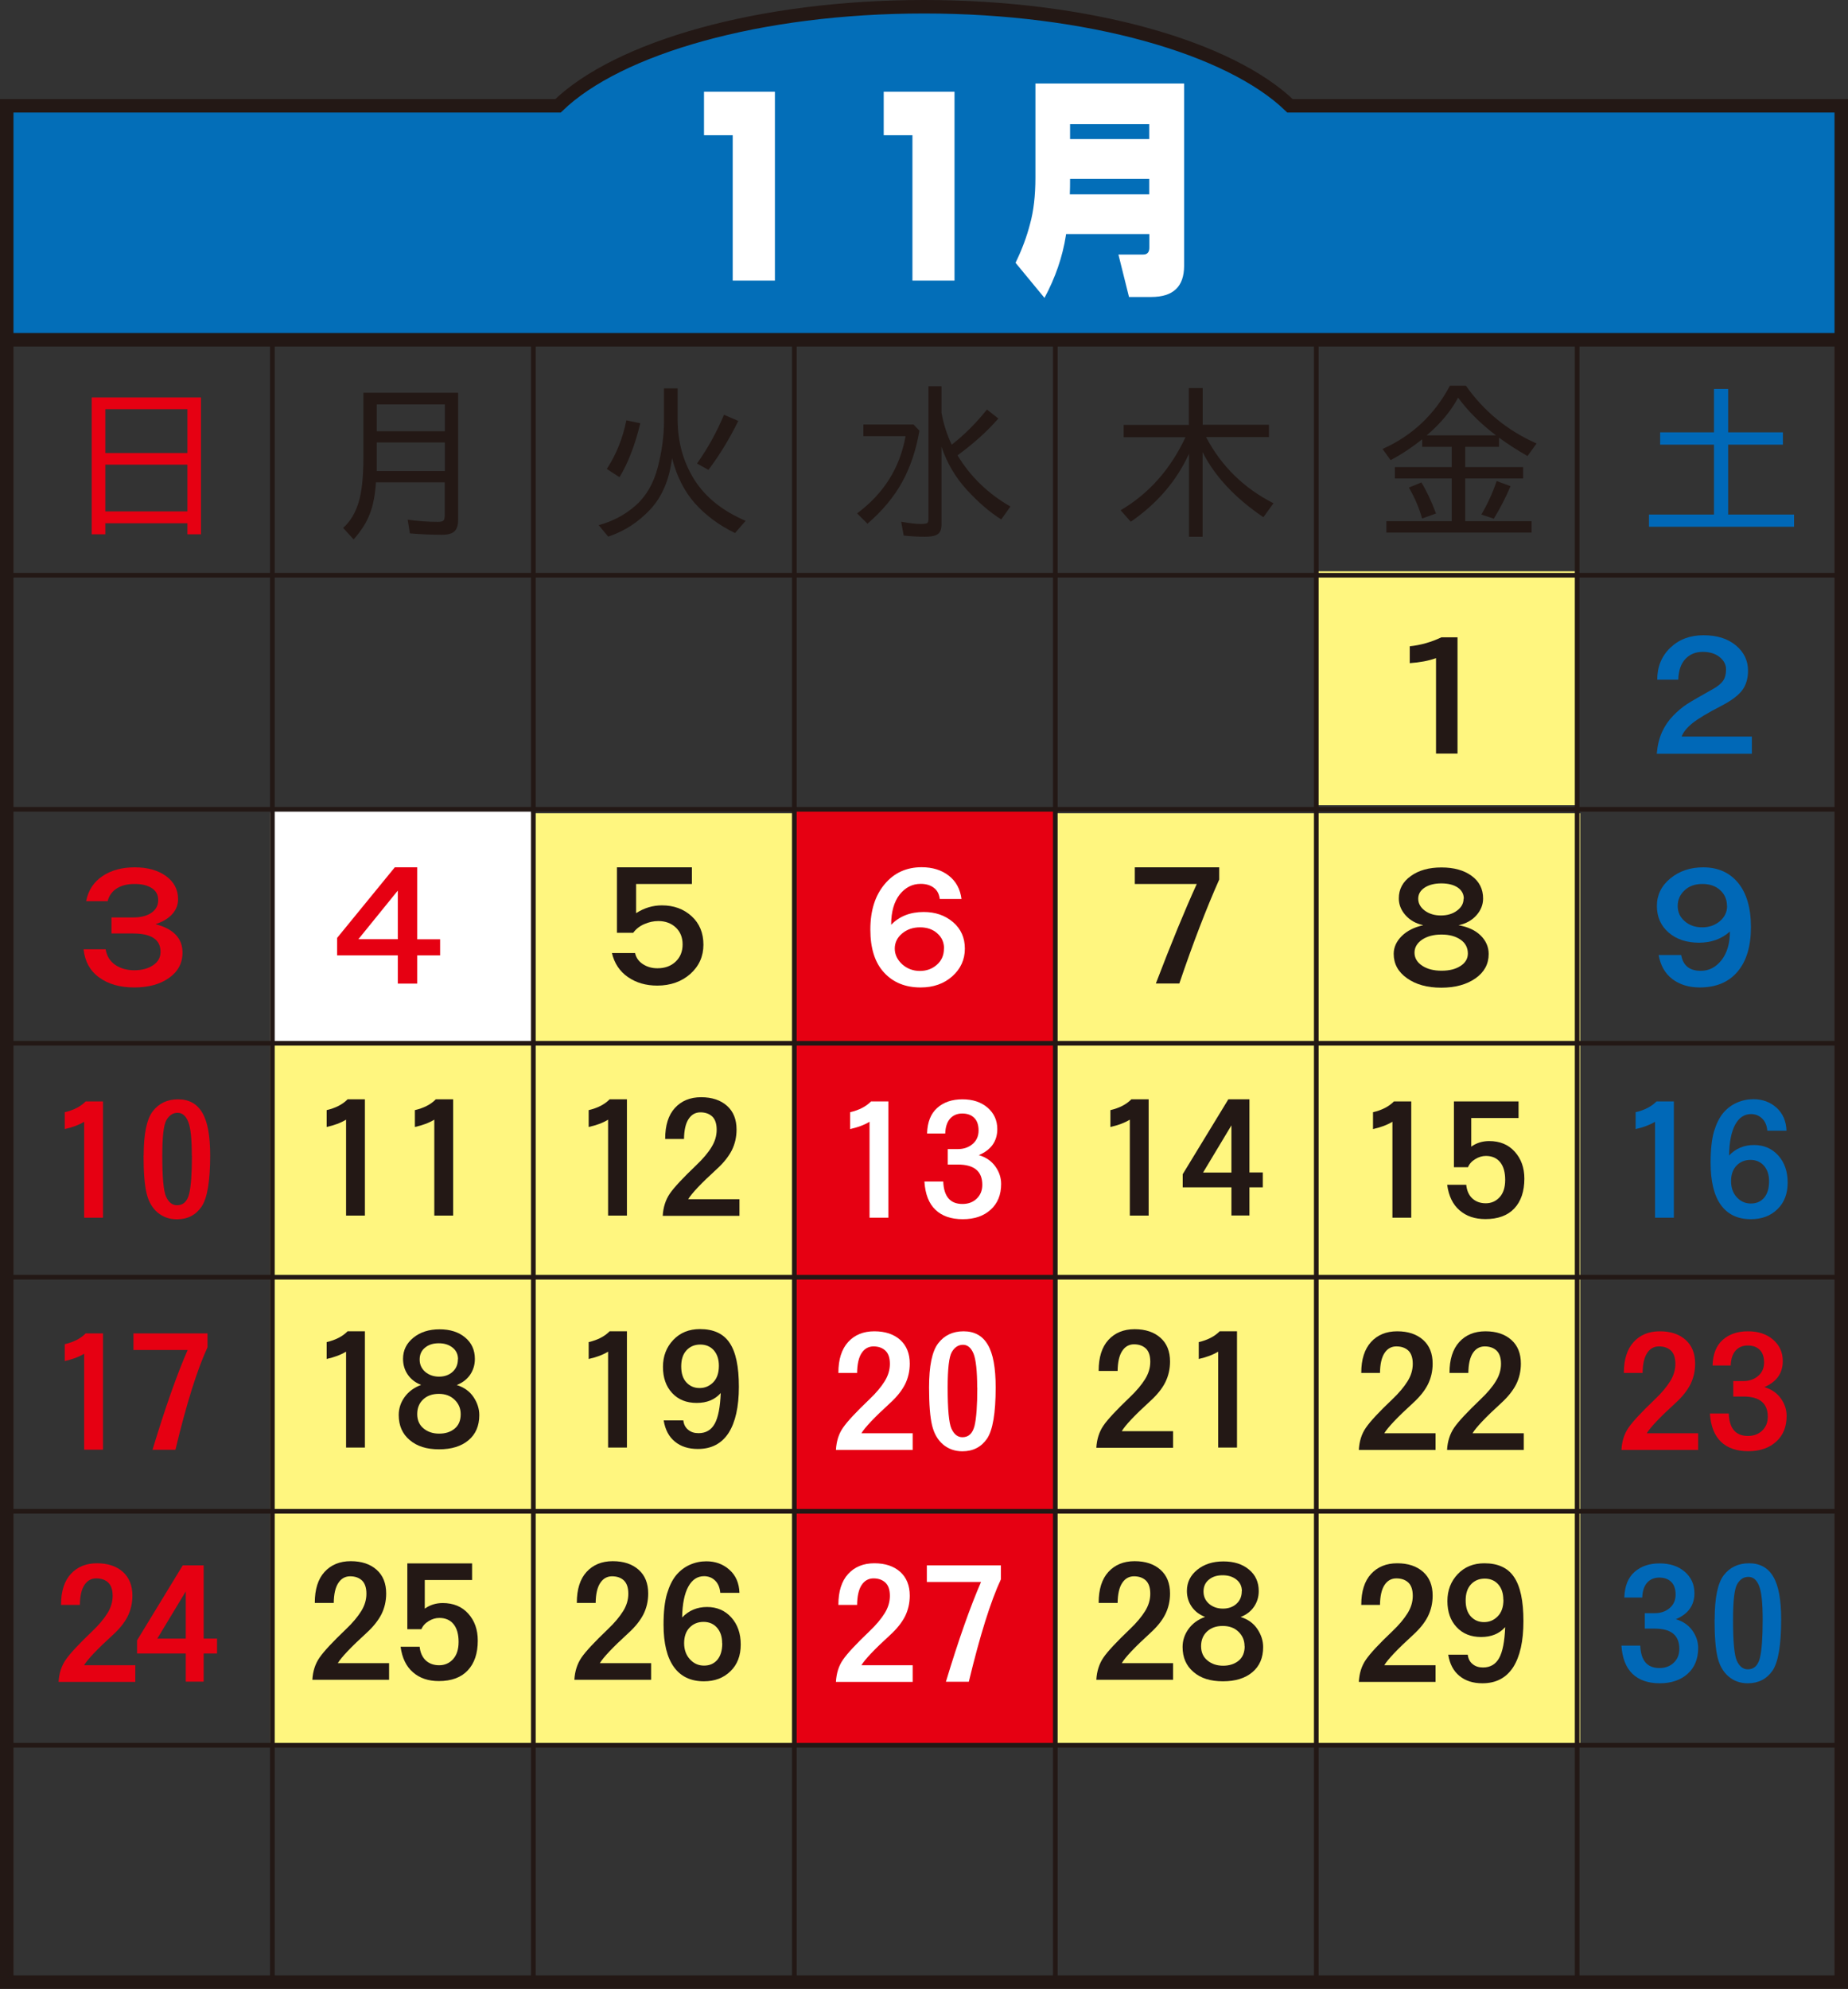
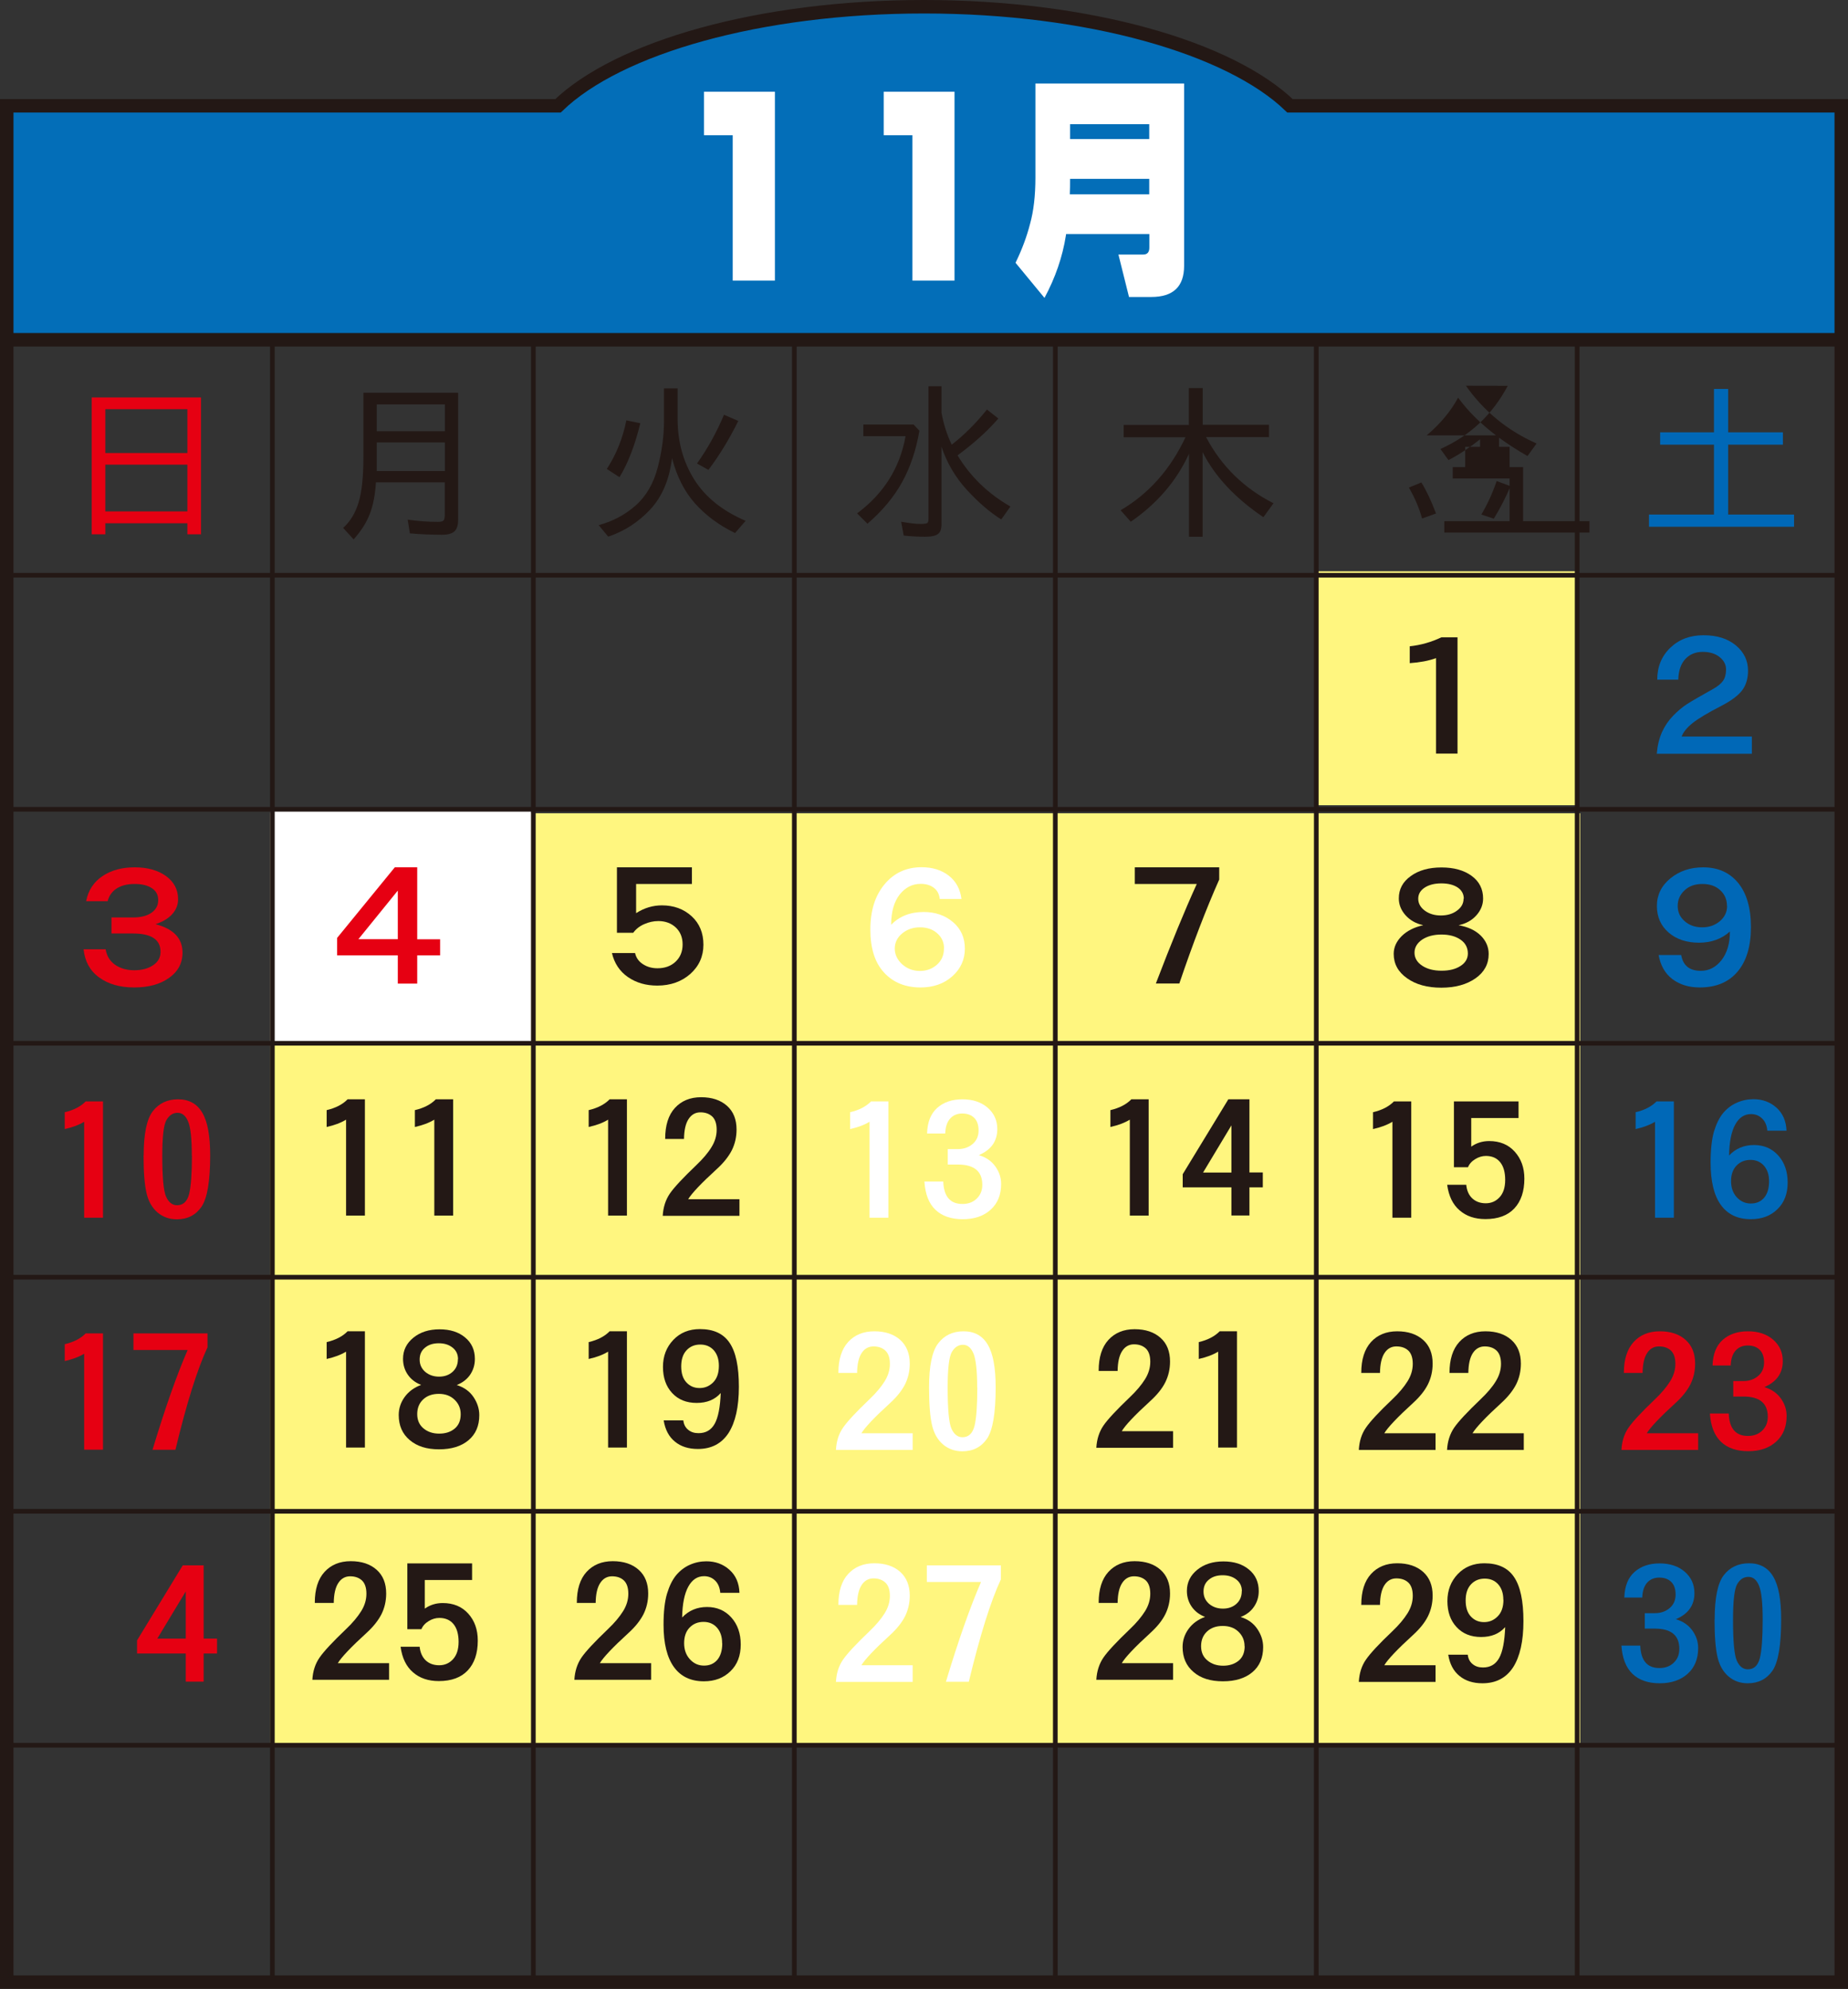
<svg xmlns="http://www.w3.org/2000/svg" id="b" data-name="レイヤー 2" viewBox="0 0 158.97 171.04">
  <rect x="0" y="0" width="158.97" height="171.04" fill="#333333" stroke="none" />
  <defs>
    <style>
      .d {
        fill: #231815;
      }

      .d, .e, .f, .g, .h, .i {
        stroke-width: 0px;
      }

      .e {
        fill: #0068b7;
      }

      .j {
        stroke-width: .4px;
      }

      .j, .k {
        fill: none;
        stroke: #231815;
      }

      .f {
        fill: #036eb8;
      }

      .g {
        fill: #fff;
      }

      .h {
        fill: #e60012;
      }

      .k {
        stroke-width: 1.16px;
      }

      .i {
        fill: #fff67f;
      }
    </style>
  </defs>
  <g id="c" data-name="レイヤー 1">
    <g>
      <rect class="i" x="23.25" y="69.94" width="112.68" height="80.1" />
-       <rect class="h" x="68.18" y="69.59" width="22.6" height="80.5" />
      <rect class="i" x="113.23" y="49.13" width="22.45" height="20.12" />
      <rect class="g" x="23.25" y="69.69" width="22.45" height="20.12" />
      <rect class="k" x=".58" y="9.1" width="157.81" height="161.36" />
      <path class="f" d="M110.97,9.1c-5.18-5-17.33-8.52-31.48-8.52s-26.3,3.51-31.49,8.52H.58v20.12h157.81V9.1h-47.42Z" />
      <path class="k" d="M110.97,9.1c-5.18-5-17.33-8.52-31.48-8.52s-26.3,3.51-31.49,8.52H.58v20.12h157.81V9.1h-47.42Z" />
      <path class="h" d="M7.89,34.18h9.4v11.77h-1.17v-.95h-7.06v.95h-1.17v-11.77ZM16.12,35.19h-7.06v3.77h7.06v-3.77ZM16.12,39.96h-7.06v4.02h7.06v-4.02Z" />
      <path class="d" d="M31.26,33.78h8.15v10.93c0,.45-.1.78-.31.98-.21.2-.57.3-1.09.3-.88,0-1.8-.04-2.75-.12l-.19-1.18c.91.13,1.78.19,2.6.19.24,0,.4-.04.48-.11.07-.07.11-.24.11-.51v-2.78h-5.92c-.07,1.07-.24,1.98-.53,2.72-.28.74-.75,1.47-1.39,2.19l-.9-.99c.6-.54,1.04-1.26,1.32-2.17.28-.9.42-2.19.42-3.87v-5.57ZM38.27,34.78h-5.86v2.31h5.86v-2.31ZM38.27,38.05h-5.86v2.46h5.86v-2.46Z" />
      <path class="d" d="M57.12,33.4h1.17v2.62c0,1.95.47,3.68,1.42,5.2.95,1.52,2.42,2.71,4.43,3.57l-.91,1.05c-1.37-.66-2.51-1.51-3.43-2.53-.92-1.03-1.58-2.33-1.99-3.91-.23,1.86-.86,3.33-1.88,4.42-1.02,1.09-2.23,1.87-3.61,2.33l-.82-.99c1.2-.32,2.26-.88,3.17-1.68.91-.8,1.55-1.9,1.91-3.28.36-1.38.54-2.73.54-4.03v-2.77ZM53.88,36.15l1.2.25c-.46,1.9-1.06,3.44-1.79,4.64l-1.09-.71c.82-1.26,1.38-2.66,1.68-4.18M62.28,35.67l1.23.53c-.78,1.58-1.64,2.98-2.57,4.21l-.98-.55c.93-1.31,1.7-2.71,2.32-4.19" />
      <path class="d" d="M74.27,36.51h4.32l.5.53c-.29,1.69-.79,3.16-1.49,4.43-.7,1.26-1.69,2.46-2.98,3.57l-.89-.89c2.29-1.7,3.68-3.91,4.17-6.64h-3.63v-1.01ZM79.87,33.22h1.12v2.28c.18.98.47,1.89.88,2.74,1.1-.85,2.1-1.86,3.03-3.02l.98.77c-.94,1.09-2.11,2.14-3.51,3.17,1.1,1.82,2.61,3.29,4.55,4.4l-.79,1.11c-.98-.61-1.96-1.46-2.95-2.53-.99-1.08-1.72-2.32-2.19-3.72v6.69c0,.38-.1.66-.3.81-.2.16-.57.24-1.11.24s-1.16-.03-1.84-.1l-.22-1.19c.75.13,1.3.19,1.65.19s.55-.03.61-.09c.06-.06.09-.17.09-.34v-11.4Z" />
      <path class="d" d="M102.29,33.37h1.17v3.16h5.7v1.06h-5.41c1.32,2.51,3.26,4.4,5.8,5.69l-.87,1.2c-2.45-1.66-4.19-3.53-5.23-5.6v7.28h-1.17v-7.14c-1.06,2.33-2.73,4.28-5.01,5.85l-.87-.99c2.42-1.42,4.28-3.51,5.58-6.28h-5.32v-1.06h5.61v-3.16Z" />
-       <path class="d" d="M124.73,33.17h1.37c1.55,2.2,3.57,3.86,6.08,4.97l-.78,1.08c-.89-.51-1.71-1.04-2.45-1.58v.79h-2.91v1.74h4.98v.98h-4.98v3.67h5.71v.98h-12.49v-.98h5.62v-3.67h-4.89v-.98h4.89v-1.74h-2.54v-.65c-.91.72-1.82,1.32-2.72,1.79l-.69-.96c2.54-1.13,4.47-2.95,5.79-5.43M121.2,41.93l1.07-.44c.43.69.85,1.58,1.26,2.67l-1.2.43c-.25-.91-.63-1.79-1.13-2.65M125.43,34.2c-.62,1.15-1.52,2.24-2.7,3.24h5.96c-1.3-.98-2.39-2.06-3.26-3.24M128.75,41.37l1.19.44c-.42.99-.9,1.92-1.44,2.8l-1.07-.36c.53-.9.97-1.86,1.32-2.89" />
+       <path class="d" d="M124.73,33.17h1.37c1.55,2.2,3.57,3.86,6.08,4.97l-.78,1.08c-.89-.51-1.71-1.04-2.45-1.58v.79h-2.91v1.74h4.98v.98v3.67h5.71v.98h-12.49v-.98h5.62v-3.67h-4.89v-.98h4.89v-1.74h-2.54v-.65c-.91.72-1.82,1.32-2.72,1.79l-.69-.96c2.54-1.13,4.47-2.95,5.79-5.43M121.2,41.93l1.07-.44c.43.69.85,1.58,1.26,2.67l-1.2.43c-.25-.91-.63-1.79-1.13-2.65M125.43,34.2c-.62,1.15-1.52,2.24-2.7,3.24h5.96c-1.3-.98-2.39-2.06-3.26-3.24M128.75,41.37l1.19.44c-.42.99-.9,1.92-1.44,2.8l-1.07-.36c.53-.9.97-1.86,1.32-2.89" />
      <polygon class="e" points="147.44 33.45 148.66 33.45 148.66 37.18 153.37 37.18 153.37 38.24 148.66 38.24 148.66 44.25 154.33 44.25 154.33 45.3 141.85 45.3 141.85 44.25 147.44 44.25 147.44 38.24 142.81 38.24 142.81 37.18 147.44 37.18 147.44 33.45" />
      <polygon class="g" points="66.66 7.89 66.66 24.13 63.03 24.13 63.03 11.63 60.56 11.63 60.56 7.89 66.66 7.89" />
      <polygon class="g" points="82.11 7.89 82.11 24.13 78.49 24.13 78.49 11.63 76.02 11.63 76.02 7.89 82.11 7.89" />
      <path class="g" d="M101.86,7.18v15.68c0,1.79-.94,2.68-2.82,2.68h-1.92l-.91-3.65h2.13c.36,0,.53-.2.53-.6v-1.16h-7.16s-.02.08-.02.13c-.29,1.84-.91,3.63-1.84,5.36l-2.49-3.02c.56-1.15.97-2.26,1.25-3.35.3-1.08.46-2.41.46-3.98V7.18h12.79ZM98.86,16.71v-1.33h-6.81c0,.45,0,.9-.02,1.33h6.83ZM98.86,10.68h-6.81v1.28h6.81v-1.28Z" />
      <path class="h" d="M7.41,77.5c.18-.93.65-1.65,1.4-2.15.75-.51,1.68-.76,2.78-.76s1.99.25,2.69.75c.69.5,1.04,1.17,1.04,1.99,0,.48-.17.91-.5,1.28-.33.37-.81.66-1.44.87,1.54.4,2.32,1.21,2.32,2.44,0,.91-.39,1.64-1.16,2.18-.77.55-1.77.82-3,.82s-2.23-.29-3.01-.86c-.79-.57-1.23-1.38-1.34-2.42h1.9c.09.57.36,1.01.81,1.33.45.31,1,.47,1.65.47s1.19-.14,1.62-.43c.43-.29.64-.67.64-1.15,0-1.06-.79-1.58-2.37-1.58h-1.85v-1.38h1.85c.69,0,1.22-.14,1.6-.41.38-.27.57-.63.57-1.08s-.18-.79-.55-1.03c-.37-.24-.86-.36-1.48-.36s-1.13.13-1.53.38c-.4.26-.67.62-.79,1.1h-1.84Z" />
      <path class="h" d="M7.36,94.72h1.5v10h-1.62v-8.25c-.46.28-1.01.48-1.67.63v-1.45c.77-.18,1.37-.49,1.79-.92" />
      <path class="h" d="M12.36,99.37c0-1.85.26-3.12.78-3.8.52-.68,1.25-1.03,2.18-1.03s1.63.38,2.08,1.15c.46.77.68,1.99.68,3.68,0,2.21-.25,3.67-.74,4.4-.5.73-1.21,1.09-2.13,1.09-.64,0-1.19-.2-1.65-.58-.46-.39-.78-.94-.95-1.65-.17-.71-.26-1.79-.26-3.26M16.5,99.38c0-1.43-.1-2.4-.31-2.91-.21-.52-.51-.77-.91-.77s-.72.21-.96.62c-.24.41-.36,1.43-.36,3.06,0,1.88.11,3.06.33,3.54.22.48.53.73.94.73.53,0,.87-.32,1.04-.97.16-.65.24-1.75.24-3.3" />
      <path class="h" d="M7.36,114.67h1.5v10h-1.62v-8.25c-.46.28-1.01.48-1.67.63v-1.45c.77-.18,1.37-.49,1.79-.92" />
      <path class="h" d="M11.47,114.67h6.38v1.2c-.88,1.89-1.8,4.82-2.76,8.81h-1.97c1.08-3.58,2.09-6.44,3.02-8.58h-4.66v-1.43Z" />
-       <path class="h" d="M5.25,138.01c0-1.15.28-2.04.84-2.65.56-.61,1.31-.92,2.25-.92s1.68.25,2.23.74c.54.49.82,1.17.82,2.04,0,.65-.14,1.25-.41,1.79-.27.54-.7,1.07-1.27,1.59-1.36,1.24-2.18,2.11-2.48,2.61h4.41v1.43h-6.6c.04-.74.25-1.38.62-1.91.37-.54,1.13-1.35,2.27-2.44.58-.55,1.01-1.07,1.31-1.55.3-.48.45-.98.45-1.5s-.13-.9-.38-1.14c-.26-.24-.6-.36-1.03-.36s-.77.19-1.02.57c-.25.38-.38.95-.39,1.71h-1.62Z" />
      <path class="h" d="M15.72,134.62h1.8v6.3h1.15v1.28h-1.15v2.42h-1.54v-2.42h-4.19v-1.13l3.93-6.45ZM15.98,136.86l-2.45,4.06h2.45v-4.06Z" />
      <path class="h" d="M33.96,74.59h1.93v6.19h1.97v1.38h-1.97v2.43h-1.67v-2.43h-5.22v-1.5l4.96-6.07ZM34.22,76.59l-3.39,4.18h3.39v-4.18Z" />
      <path class="d" d="M29.89,94.54h1.5v10h-1.62v-8.25c-.46.28-1.01.48-1.67.63v-1.45c.77-.18,1.37-.49,1.79-.92" />
      <path class="d" d="M37.48,94.54h1.5v10h-1.62v-8.25c-.46.28-1.01.48-1.67.63v-1.45c.77-.18,1.37-.49,1.79-.92" />
      <path class="d" d="M29.89,114.49h1.5v10h-1.62v-8.25c-.46.28-1.01.48-1.67.63v-1.45c.77-.18,1.37-.49,1.79-.92" />
      <path class="d" d="M36.23,119.1c-.5-.19-.88-.49-1.15-.88-.27-.39-.41-.85-.41-1.36,0-.74.3-1.34.89-1.82.59-.48,1.34-.72,2.25-.72s1.64.23,2.2.7c.56.46.84,1.08.84,1.85,0,.51-.14.96-.41,1.36-.27.39-.66.69-1.15.88.63.2,1.11.54,1.44,1.03.33.49.5,1.01.5,1.56,0,.92-.31,1.64-.93,2.16-.62.52-1.46.78-2.53.78s-1.9-.26-2.53-.8c-.63-.53-.94-1.25-.94-2.15,0-.56.17-1.08.51-1.55.34-.47.82-.82,1.42-1.04M39.63,121.62c0-.49-.17-.9-.52-1.24-.35-.34-.8-.51-1.36-.51s-1.01.16-1.35.48c-.34.32-.51.74-.51,1.26s.18.93.54,1.23c.36.3.81.45,1.35.45s.98-.14,1.33-.43c.35-.29.52-.7.52-1.24M39.4,116.89c0-.41-.15-.74-.46-.99-.31-.25-.7-.38-1.19-.38s-.88.12-1.19.38c-.31.25-.46.59-.46,1.02s.16.78.48,1.06c.32.27.72.41,1.19.41s.86-.14,1.16-.41c.31-.28.46-.64.46-1.09" />
      <path class="d" d="M27.08,137.83c0-1.15.28-2.04.84-2.65.56-.61,1.31-.92,2.25-.92s1.68.25,2.23.74c.55.49.82,1.17.82,2.04,0,.65-.14,1.25-.41,1.79-.28.54-.7,1.07-1.27,1.59-1.36,1.24-2.18,2.11-2.48,2.61h4.41v1.43h-6.6c.04-.74.25-1.38.62-1.91.37-.54,1.13-1.35,2.27-2.44.58-.55,1.01-1.07,1.31-1.55.3-.48.45-.98.45-1.5s-.13-.9-.38-1.14c-.26-.24-.6-.36-1.02-.36s-.77.19-1.02.58c-.25.38-.38.95-.39,1.71h-1.62Z" />
      <path class="d" d="M35.05,134.45h5.56v1.43h-4.07v2.46c.45-.32.97-.48,1.54-.48.92,0,1.65.3,2.2.91.55.61.82,1.38.82,2.32,0,1.1-.29,1.95-.86,2.56-.57.61-1.4.92-2.49.92-.91,0-1.65-.25-2.23-.76-.58-.5-.93-1.23-1.06-2.19h1.64c.05.5.23.89.52,1.17.3.28.69.42,1.16.42s.87-.17,1.19-.52c.32-.35.48-.85.48-1.49s-.14-1.16-.43-1.52c-.29-.36-.7-.54-1.23-.54-.31,0-.62.09-.91.27-.3.18-.51.41-.63.7h-1.21v-5.67Z" />
      <path class="d" d="M53.05,74.59h6.47v1.43h-4.8v2.51c.7-.45,1.44-.67,2.22-.67,1.02,0,1.87.31,2.55.93.68.62,1.02,1.44,1.02,2.45s-.38,1.85-1.13,2.52c-.75.66-1.7,1-2.84,1-.97,0-1.81-.24-2.52-.73-.71-.49-1.17-1.18-1.38-2.07h1.99c.09.41.32.73.68.96.37.24.78.35,1.25.35.64,0,1.16-.19,1.56-.57.4-.38.6-.87.6-1.48s-.2-1.09-.59-1.46c-.39-.36-.89-.55-1.5-.55-.41,0-.81.09-1.2.26-.4.17-.72.42-.96.75h-1.4v-5.64Z" />
      <path class="d" d="M52.43,94.54h1.5v10h-1.62v-8.25c-.45.28-1.01.48-1.67.63v-1.45c.77-.18,1.37-.49,1.79-.92" />
      <path class="d" d="M57.22,97.93c0-1.15.28-2.04.84-2.65.56-.61,1.31-.92,2.25-.92s1.68.25,2.23.74c.55.49.82,1.17.82,2.04,0,.65-.14,1.25-.41,1.79-.28.54-.7,1.07-1.27,1.59-1.36,1.24-2.18,2.11-2.48,2.61h4.41v1.43h-6.6c.04-.74.25-1.38.61-1.91.37-.54,1.13-1.35,2.27-2.44.58-.55,1.02-1.07,1.31-1.55.3-.48.45-.98.45-1.5s-.13-.9-.38-1.14c-.26-.24-.6-.36-1.02-.36s-.77.19-1.02.58c-.25.38-.38.95-.39,1.71h-1.62Z" />
      <path class="d" d="M52.43,114.49h1.5v10h-1.62v-8.25c-.45.28-1.01.48-1.67.63v-1.45c.77-.18,1.37-.49,1.79-.92" />
      <path class="d" d="M61.99,119.81c-.5.56-1.18.84-2.06.84s-1.58-.28-2.11-.85c-.53-.57-.79-1.32-.79-2.25s.3-1.7.89-2.32c.59-.62,1.35-.93,2.29-.93,1.17,0,2.02.39,2.55,1.18.54.79.8,2.05.8,3.78s-.3,3.06-.89,3.98c-.6.91-1.47,1.37-2.64,1.37-.8,0-1.46-.21-1.97-.63-.52-.42-.84-1.03-.97-1.83h1.69c.04.35.18.62.42.81.24.2.53.29.89.29.63,0,1.09-.27,1.39-.81.3-.54.47-1.42.52-2.65M61.84,117.45c0-.56-.15-1-.44-1.33-.3-.33-.68-.49-1.16-.49s-.87.16-1.18.49c-.31.33-.46.79-.46,1.39s.15,1.06.45,1.38c.3.32.67.48,1.13.48s.84-.16,1.17-.49c.33-.33.49-.81.49-1.42" />
      <path class="d" d="M49.62,137.83c0-1.15.28-2.04.84-2.65s1.31-.92,2.25-.92,1.68.25,2.23.74c.55.49.82,1.17.82,2.04,0,.65-.14,1.25-.41,1.79-.28.54-.7,1.07-1.27,1.59-1.36,1.24-2.18,2.11-2.48,2.61h4.41v1.43h-6.6c.04-.74.25-1.38.61-1.91.37-.54,1.13-1.35,2.27-2.44.58-.55,1.01-1.07,1.31-1.55.3-.48.45-.98.45-1.5s-.13-.9-.38-1.14-.6-.36-1.02-.36-.77.19-1.02.58c-.25.38-.38.95-.39,1.71h-1.62Z" />
      <path class="d" d="M58.68,139.1c.57-.6,1.29-.9,2.14-.9s1.55.3,2.09.9c.54.6.81,1.38.81,2.33s-.29,1.72-.88,2.29c-.59.58-1.35.87-2.29.87-1.13,0-1.99-.41-2.58-1.23-.59-.82-.89-2.03-.89-3.64,0-1.11.1-2,.3-2.67.2-.66.46-1.19.79-1.59.33-.39.72-.69,1.17-.89.45-.2.93-.3,1.42-.3.78,0,1.44.24,1.99.73.55.49.83,1.15.86,1.98h-1.65c-.04-.46-.19-.81-.45-1.06-.26-.25-.58-.37-.94-.37-.58,0-1.03.3-1.36.9-.33.6-.51,1.48-.53,2.64M62.12,141.31c0-.56-.15-1-.44-1.33-.29-.33-.68-.5-1.16-.5s-.88.16-1.2.49c-.31.32-.47.77-.47,1.34s.17,1.03.5,1.39c.33.36.73.54,1.21.54s.85-.16,1.14-.49c.28-.33.43-.8.43-1.42" />
      <path class="g" d="M76.67,79.52c.7-.72,1.63-1.09,2.79-1.09,1,0,1.84.29,2.52.87.68.58,1.02,1.34,1.02,2.28s-.36,1.74-1.08,2.38c-.72.64-1.63.96-2.73.96-1.31,0-2.36-.43-3.14-1.28-.79-.85-1.18-2.09-1.18-3.7s.4-2.91,1.22-3.89c.81-.98,1.88-1.47,3.19-1.47.93,0,1.71.24,2.33.72.62.48.99,1.15,1.1,2.01h-1.87c-.05-.43-.22-.75-.52-.97-.29-.22-.67-.33-1.12-.33-.72,0-1.32.31-1.81.92-.48.62-.73,1.48-.73,2.58M81.21,81.58c0-.53-.19-.97-.58-1.31-.39-.35-.88-.52-1.49-.52s-1.12.18-1.54.53c-.42.35-.63.79-.63,1.3s.22.96.64,1.35c.43.38.94.57,1.52.57s1.07-.18,1.47-.54c.4-.35.6-.82.6-1.38" />
      <path class="g" d="M74.92,94.72h1.5v10h-1.62v-8.25c-.46.28-1.01.48-1.67.63v-1.45c.77-.18,1.37-.49,1.79-.92" />
      <path class="g" d="M79.75,97.46c.03-.96.32-1.69.87-2.18.55-.49,1.27-.74,2.17-.74s1.61.24,2.17.72c.55.48.83,1.09.83,1.84,0,1.04-.53,1.79-1.59,2.24.62.18,1.09.51,1.42.97.33.46.5.96.5,1.51,0,.93-.3,1.67-.9,2.21-.6.55-1.4.82-2.4.82s-1.79-.27-2.35-.81c-.57-.54-.88-1.35-.95-2.43h1.62c.05,1.29.6,1.93,1.65,1.93.5,0,.91-.15,1.23-.46.32-.31.48-.7.48-1.19,0-1.16-.7-1.74-2.1-1.74h-.87v-1.33h.87c.51,0,.93-.15,1.27-.44.34-.29.51-.68.51-1.16s-.13-.85-.38-1.09c-.25-.25-.6-.37-1.03-.37s-.78.15-1.04.44c-.26.29-.4.72-.42,1.28h-1.55Z" />
      <path class="g" d="M72.12,118.06c0-1.15.28-2.03.84-2.65.56-.61,1.31-.92,2.25-.92s1.68.25,2.23.74c.54.49.82,1.17.82,2.04,0,.65-.14,1.25-.41,1.79-.28.54-.7,1.07-1.27,1.59-1.36,1.24-2.18,2.11-2.48,2.61h4.41v1.43h-6.6c.04-.74.24-1.38.61-1.91.37-.54,1.13-1.35,2.27-2.44.58-.55,1.01-1.07,1.31-1.55.3-.48.45-.98.45-1.5s-.13-.9-.39-1.14c-.26-.24-.6-.36-1.02-.36s-.77.19-1.02.57c-.25.38-.38.95-.39,1.71h-1.62Z" />
      <path class="g" d="M79.92,119.32c0-1.85.26-3.12.79-3.8.52-.68,1.25-1.03,2.18-1.03s1.63.38,2.08,1.15c.46.77.68,1.99.68,3.68,0,2.21-.25,3.67-.74,4.4-.5.73-1.21,1.09-2.13,1.09-.64,0-1.19-.2-1.65-.58-.46-.39-.78-.94-.95-1.65-.17-.71-.26-1.79-.26-3.26M84.06,119.33c0-1.43-.11-2.4-.31-2.91-.21-.51-.51-.77-.91-.77s-.72.21-.96.62c-.24.41-.36,1.43-.36,3.06,0,1.88.11,3.06.33,3.54.22.48.53.73.94.73.53,0,.87-.32,1.04-.97.16-.65.24-1.75.24-3.3" />
      <path class="g" d="M72.12,138.01c0-1.15.28-2.04.84-2.65.56-.61,1.31-.92,2.25-.92s1.68.25,2.23.74c.54.49.82,1.17.82,2.04,0,.65-.14,1.25-.41,1.79-.28.54-.7,1.07-1.27,1.59-1.36,1.24-2.18,2.11-2.48,2.61h4.41v1.43h-6.6c.04-.74.24-1.38.61-1.91.37-.54,1.13-1.35,2.27-2.44.58-.55,1.01-1.07,1.31-1.55.3-.48.45-.98.45-1.5s-.13-.9-.39-1.14c-.26-.24-.6-.36-1.02-.36s-.77.19-1.02.57c-.25.38-.38.95-.39,1.71h-1.62Z" />
      <path class="g" d="M79.72,134.62h6.38v1.2c-.88,1.89-1.8,4.82-2.76,8.81h-1.97c1.08-3.58,2.09-6.44,3.02-8.58h-4.66v-1.43Z" />
      <path class="d" d="M97.62,74.59h7.26v1.05c-1.11,2.5-2.26,5.48-3.43,8.94h-2.02c1.31-3.43,2.48-6.28,3.52-8.56h-5.33v-1.43Z" />
      <path class="d" d="M97.31,94.54h1.5v10h-1.62v-8.25c-.46.28-1.01.48-1.67.63v-1.45c.77-.18,1.37-.49,1.79-.92" />
      <path class="d" d="M105.68,94.54h1.8v6.29h1.15v1.28h-1.15v2.42h-1.55v-2.42h-4.19v-1.13l3.93-6.45ZM105.93,96.78l-2.44,4.06h2.44v-4.06Z" />
      <path class="d" d="M94.51,117.88c0-1.15.28-2.04.84-2.65.56-.61,1.31-.92,2.25-.92s1.68.25,2.23.74c.55.49.82,1.17.82,2.04,0,.65-.14,1.25-.41,1.79-.27.54-.7,1.07-1.27,1.59-1.36,1.24-2.18,2.11-2.47,2.61h4.41v1.43h-6.6c.04-.74.25-1.38.61-1.91.37-.54,1.13-1.35,2.27-2.44.58-.55,1.01-1.07,1.31-1.55.3-.48.45-.98.45-1.5s-.13-.9-.38-1.14c-.26-.24-.6-.36-1.02-.36s-.77.19-1.02.58c-.25.38-.38.95-.39,1.71h-1.62Z" />
      <path class="d" d="M104.91,114.49h1.5v10h-1.62v-8.25c-.46.28-1.01.48-1.67.63v-1.45c.77-.18,1.36-.49,1.79-.92" />
      <path class="d" d="M94.51,137.83c0-1.15.28-2.04.84-2.65.56-.61,1.31-.92,2.25-.92s1.68.25,2.23.74c.55.49.82,1.17.82,2.04,0,.65-.14,1.25-.41,1.79-.27.54-.7,1.07-1.27,1.59-1.36,1.24-2.18,2.11-2.47,2.61h4.41v1.43h-6.6c.04-.74.25-1.38.61-1.91.37-.54,1.13-1.35,2.27-2.44.58-.55,1.01-1.07,1.31-1.55.3-.48.45-.98.45-1.5s-.13-.9-.38-1.14c-.26-.24-.6-.36-1.02-.36s-.77.19-1.02.58c-.25.38-.38.95-.39,1.71h-1.62Z" />
      <path class="d" d="M103.66,139.05c-.5-.19-.88-.49-1.15-.88-.27-.39-.41-.85-.41-1.35,0-.74.3-1.34.89-1.82.59-.48,1.34-.72,2.25-.72s1.64.23,2.2.7c.56.46.84,1.08.84,1.85,0,.51-.14.96-.41,1.35-.27.4-.66.69-1.15.88.63.19,1.11.54,1.44,1.03.33.49.5,1.01.5,1.56,0,.92-.31,1.64-.93,2.16-.62.52-1.46.78-2.53.78s-1.91-.26-2.53-.8c-.63-.53-.94-1.25-.94-2.15,0-.56.17-1.08.51-1.55.34-.47.82-.82,1.43-1.04M107.06,141.57c0-.49-.17-.9-.52-1.24-.35-.34-.8-.5-1.36-.5s-1.01.16-1.35.48c-.34.32-.51.74-.51,1.26s.18.93.55,1.23c.36.3.81.45,1.35.45s.98-.15,1.33-.43c.35-.29.52-.71.52-1.24M106.83,136.84c0-.41-.15-.74-.46-.99-.31-.25-.7-.38-1.19-.38s-.88.12-1.19.38c-.31.25-.46.59-.46,1.02s.16.78.48,1.06c.32.27.72.41,1.19.41s.86-.14,1.16-.41c.31-.28.46-.64.46-1.09" />
      <path class="d" d="M123.99,54.81h1.39v10h-1.85v-8.21c-.64.23-1.39.37-2.26.43v-1.45c.95-.1,1.86-.36,2.72-.77" />
      <path class="d" d="M122.41,79.56c-.63-.14-1.13-.43-1.51-.86-.38-.43-.57-.91-.57-1.44,0-.79.34-1.43,1.03-1.92.69-.5,1.57-.74,2.64-.74s1.93.24,2.59.72c.66.48.99,1.13.99,1.95,0,.53-.19,1.01-.57,1.44-.38.43-.89.72-1.54.86.82.14,1.45.44,1.91.89.45.45.68.98.68,1.58,0,.87-.38,1.57-1.14,2.1-.76.53-1.74.8-2.94.8s-2.18-.27-2.94-.81c-.77-.54-1.15-1.24-1.15-2.1,0-.56.23-1.07.69-1.53.46-.45,1.07-.76,1.84-.93M126.27,82.01c0-.51-.21-.91-.63-1.2-.42-.29-.96-.44-1.64-.44s-1.23.15-1.67.44c-.43.3-.65.67-.65,1.12s.22.83.66,1.12c.44.29.99.43,1.67.43s1.22-.14,1.63-.41c.42-.27.63-.63.63-1.07M125.92,77.29c0-.41-.18-.73-.53-.97-.35-.23-.82-.35-1.4-.35s-1.06.12-1.43.36c-.37.24-.56.56-.56.96s.19.74.56,1.02c.38.28.84.42,1.39.42s1.02-.14,1.39-.42c.38-.28.56-.62.56-1.02" />
      <path class="d" d="M119.9,94.72h1.5v10h-1.62v-8.25c-.46.28-1.01.48-1.67.63v-1.45c.77-.18,1.37-.49,1.79-.92" />
      <path class="d" d="M125.07,94.72h5.56v1.43h-4.07v2.46c.45-.32.97-.48,1.54-.48.92,0,1.65.3,2.2.91.55.61.83,1.38.83,2.32,0,1.09-.29,1.95-.86,2.56-.57.61-1.4.92-2.49.92-.91,0-1.65-.25-2.23-.76-.58-.5-.93-1.23-1.06-2.19h1.64c.05.5.22.89.52,1.17.3.28.69.42,1.16.42s.87-.17,1.19-.52c.32-.35.48-.84.48-1.49s-.14-1.16-.43-1.52c-.29-.36-.7-.54-1.23-.54-.31,0-.62.09-.91.27-.3.18-.51.41-.63.7h-1.21v-5.67Z" />
      <path class="d" d="M117.1,118.06c0-1.15.28-2.03.84-2.65.56-.61,1.31-.92,2.25-.92s1.68.25,2.23.74c.55.49.82,1.17.82,2.04,0,.65-.14,1.25-.41,1.79-.27.54-.7,1.07-1.27,1.59-1.36,1.24-2.18,2.11-2.48,2.61h4.41v1.43h-6.6c.04-.74.24-1.38.61-1.91.37-.54,1.12-1.35,2.27-2.44.58-.55,1.01-1.07,1.31-1.55.3-.48.45-.98.45-1.5s-.13-.9-.38-1.14c-.26-.24-.6-.36-1.03-.36s-.77.19-1.02.57c-.25.38-.38.95-.39,1.71h-1.62Z" />
      <path class="d" d="M124.69,118.06c0-1.15.28-2.03.84-2.65.56-.61,1.31-.92,2.25-.92s1.68.25,2.23.74c.55.49.82,1.17.82,2.04,0,.65-.14,1.25-.41,1.79-.28.54-.7,1.07-1.27,1.59-1.36,1.24-2.18,2.11-2.48,2.61h4.41v1.43h-6.6c.04-.74.25-1.38.61-1.91.37-.54,1.13-1.35,2.27-2.44.58-.55,1.02-1.07,1.31-1.55.3-.48.45-.98.45-1.5s-.13-.9-.38-1.14c-.26-.24-.6-.36-1.02-.36s-.77.19-1.02.57c-.25.38-.38.95-.39,1.71h-1.62Z" />
      <path class="d" d="M117.1,138.01c0-1.15.28-2.04.84-2.65.56-.61,1.31-.92,2.25-.92s1.68.25,2.23.74c.55.49.82,1.17.82,2.04,0,.65-.14,1.25-.41,1.79-.27.54-.7,1.07-1.27,1.59-1.36,1.24-2.18,2.11-2.48,2.61h4.41v1.43h-6.6c.04-.74.24-1.38.61-1.91.37-.54,1.12-1.35,2.27-2.44.58-.55,1.01-1.07,1.31-1.55.3-.48.45-.98.45-1.5s-.13-.9-.38-1.14c-.26-.24-.6-.36-1.03-.36s-.77.19-1.02.57c-.25.38-.38.95-.39,1.71h-1.62Z" />
      <path class="d" d="M129.47,139.94c-.5.56-1.18.84-2.06.84s-1.58-.28-2.11-.85c-.53-.57-.79-1.31-.79-2.24s.3-1.7.89-2.32c.59-.62,1.35-.93,2.29-.93,1.17,0,2.02.39,2.55,1.18.54.79.81,2.05.81,3.79s-.3,3.06-.89,3.98c-.6.91-1.47,1.37-2.64,1.37-.8,0-1.46-.21-1.97-.63-.52-.42-.84-1.03-.97-1.83h1.68c.04.35.18.62.42.81.24.2.53.29.89.29.63,0,1.09-.27,1.39-.81.3-.54.47-1.42.52-2.65M129.32,137.58c0-.56-.15-1-.44-1.33-.3-.33-.68-.49-1.16-.49s-.87.16-1.18.49c-.31.33-.46.79-.46,1.39s.15,1.06.45,1.38c.3.32.67.48,1.13.48s.84-.16,1.17-.49c.33-.33.5-.8.5-1.43" />
      <path class="e" d="M142.56,58.46c0-1.11.37-2.03,1.12-2.75.75-.72,1.7-1.08,2.86-1.08s2.08.29,2.78.87c.7.58,1.05,1.31,1.05,2.17,0,.68-.17,1.25-.5,1.69-.33.44-.91.88-1.75,1.32-1.23.63-2.07,1.14-2.54,1.52-.47.38-.78.76-.92,1.14h6.04v1.48h-8.18c.06-.71.21-1.32.45-1.86.24-.53.56-1,.96-1.41.4-.41.79-.74,1.18-.99.38-.25,1.15-.69,2.29-1.33.37-.21.65-.44.82-.68.17-.24.26-.57.26-.98s-.18-.76-.55-1.06c-.37-.3-.85-.45-1.46-.45s-1.1.2-1.49.61c-.38.41-.59,1-.61,1.78h-1.8Z" />
      <path class="e" d="M148.81,80.11c-.71.64-1.6.96-2.66.96s-1.94-.29-2.61-.87c-.67-.58-1.01-1.35-1.01-2.29s.39-1.74,1.16-2.37c.77-.63,1.71-.95,2.82-.95,1.28,0,2.28.45,3.01,1.34.73.89,1.1,2.16,1.1,3.8s-.38,2.92-1.15,3.83c-.77.91-1.85,1.36-3.26,1.36-.93,0-1.71-.24-2.35-.72-.63-.48-1.02-1.17-1.18-2.07h1.94c.16.91.72,1.36,1.69,1.36.71,0,1.3-.31,1.78-.92.48-.62.72-1.43.72-2.45M148.56,77.91c0-.55-.2-1.01-.59-1.36-.39-.36-.9-.53-1.53-.53s-1.14.18-1.53.55c-.39.36-.59.81-.59,1.34s.2.97.61,1.32c.4.35.9.52,1.5.52s1.1-.18,1.52-.53c.41-.35.62-.79.62-1.3" />
      <path class="e" d="M142.49,94.72h1.5v10h-1.62v-8.25c-.46.28-1.01.48-1.67.63v-1.45c.77-.18,1.36-.49,1.79-.92" />
      <path class="e" d="M148.74,99.37c.57-.6,1.29-.9,2.14-.9s1.55.3,2.09.9c.54.6.81,1.38.81,2.33s-.29,1.72-.88,2.29c-.59.58-1.35.86-2.29.86-1.13,0-1.99-.41-2.58-1.23s-.88-2.04-.88-3.64c0-1.11.1-2,.29-2.67.2-.66.46-1.19.79-1.59.33-.39.72-.69,1.18-.89.45-.2.93-.3,1.42-.3.78,0,1.44.24,1.99.73.54.49.83,1.15.86,1.98h-1.65c-.04-.46-.19-.81-.46-1.06-.26-.25-.58-.37-.94-.37-.58,0-1.03.3-1.36.9-.33.6-.51,1.48-.53,2.64M152.18,101.58c0-.56-.15-1-.44-1.33-.29-.33-.68-.5-1.16-.5s-.88.16-1.2.49c-.31.32-.47.77-.47,1.33s.16,1.03.49,1.39c.33.36.73.54,1.21.54s.85-.16,1.14-.49c.28-.33.43-.8.43-1.42" />
      <path class="h" d="M139.69,118.06c0-1.15.28-2.03.84-2.65.56-.61,1.31-.92,2.25-.92s1.68.25,2.22.74c.55.49.82,1.17.82,2.04,0,.65-.14,1.25-.41,1.79-.28.54-.7,1.07-1.27,1.59-1.36,1.24-2.18,2.11-2.48,2.61h4.42v1.43h-6.6c.04-.74.24-1.38.61-1.91.37-.54,1.13-1.35,2.27-2.44.58-.55,1.01-1.07,1.31-1.55.3-.48.45-.98.45-1.5s-.13-.9-.38-1.14c-.26-.24-.6-.36-1.03-.36s-.77.19-1.02.57c-.25.38-.38.95-.39,1.71h-1.62Z" />
      <path class="h" d="M147.32,117.41c.03-.96.32-1.69.87-2.18.55-.49,1.27-.74,2.17-.74s1.61.24,2.17.72c.55.48.83,1.09.83,1.84,0,1.04-.53,1.79-1.59,2.24.62.18,1.09.51,1.42.97.33.46.5.96.5,1.51,0,.93-.3,1.67-.9,2.21-.6.55-1.4.82-2.4.82s-1.79-.27-2.35-.81c-.56-.54-.88-1.35-.95-2.43h1.62c.05,1.29.6,1.93,1.65,1.93.5,0,.91-.15,1.23-.46.32-.31.48-.7.48-1.19,0-1.16-.7-1.74-2.1-1.74h-.87v-1.33h.87c.51,0,.93-.15,1.27-.44.34-.29.51-.68.51-1.16s-.13-.85-.38-1.09c-.25-.25-.6-.37-1.03-.37s-.78.15-1.04.44c-.26.29-.4.72-.42,1.28h-1.54Z" />
      <path class="e" d="M139.73,137.37c.03-.96.32-1.69.87-2.18.55-.49,1.27-.74,2.16-.74s1.62.24,2.17.72c.55.48.83,1.09.83,1.84,0,1.04-.53,1.79-1.6,2.24.62.18,1.09.51,1.42.97.33.46.5.96.5,1.51,0,.93-.3,1.67-.9,2.21s-1.4.82-2.4.82-1.79-.27-2.35-.81c-.56-.54-.88-1.35-.95-2.43h1.62c.05,1.29.6,1.93,1.65,1.93.5,0,.91-.15,1.23-.46.32-.3.48-.7.48-1.19,0-1.16-.7-1.74-2.1-1.74h-.87v-1.33h.87c.51,0,.93-.15,1.27-.44s.51-.68.51-1.16-.13-.85-.38-1.09c-.25-.25-.6-.37-1.03-.37s-.78.15-1.04.44c-.26.29-.4.72-.42,1.28h-1.55Z" />
      <path class="e" d="M147.5,139.27c0-1.85.26-3.12.78-3.8.52-.68,1.25-1.03,2.18-1.03s1.63.38,2.08,1.15c.46.77.68,1.99.68,3.68,0,2.21-.25,3.67-.74,4.4-.5.72-1.21,1.09-2.13,1.09-.64,0-1.19-.19-1.65-.58-.46-.39-.78-.94-.95-1.65-.17-.71-.26-1.79-.26-3.26M151.63,139.29c0-1.43-.1-2.4-.31-2.91-.21-.52-.51-.77-.92-.77s-.72.21-.96.62c-.24.41-.36,1.43-.36,3.06,0,1.88.11,3.06.33,3.54.22.48.53.73.94.73.53,0,.87-.32,1.04-.97.16-.65.24-1.75.24-3.3" />
      <line class="j" x1=".49" y1="49.47" x2="158.3" y2="49.47" />
      <line class="j" x1=".49" y1="69.6" x2="158.3" y2="69.6" />
      <line class="j" x1=".49" y1="89.72" x2="158.3" y2="89.72" />
      <line class="j" x1=".49" y1="109.84" x2="158.3" y2="109.84" />
      <line class="j" x1=".49" y1="129.97" x2="158.3" y2="129.97" />
      <line class="j" x1=".49" y1="150.09" x2="158.3" y2="150.09" />
      <line class="j" x1="23.43" y1="29.6" x2="23.43" y2="170.65" />
      <line class="j" x1="45.88" y1="29.6" x2="45.88" y2="170.65" />
      <line class="j" x1="68.33" y1="29.6" x2="68.33" y2="170.65" />
      <line class="j" x1="90.78" y1="29.6" x2="90.78" y2="170.65" />
      <line class="j" x1="113.23" y1="29.6" x2="113.23" y2="170.65" />
      <line class="j" x1="135.67" y1="29.6" x2="135.67" y2="170.65" />
    </g>
  </g>
</svg>